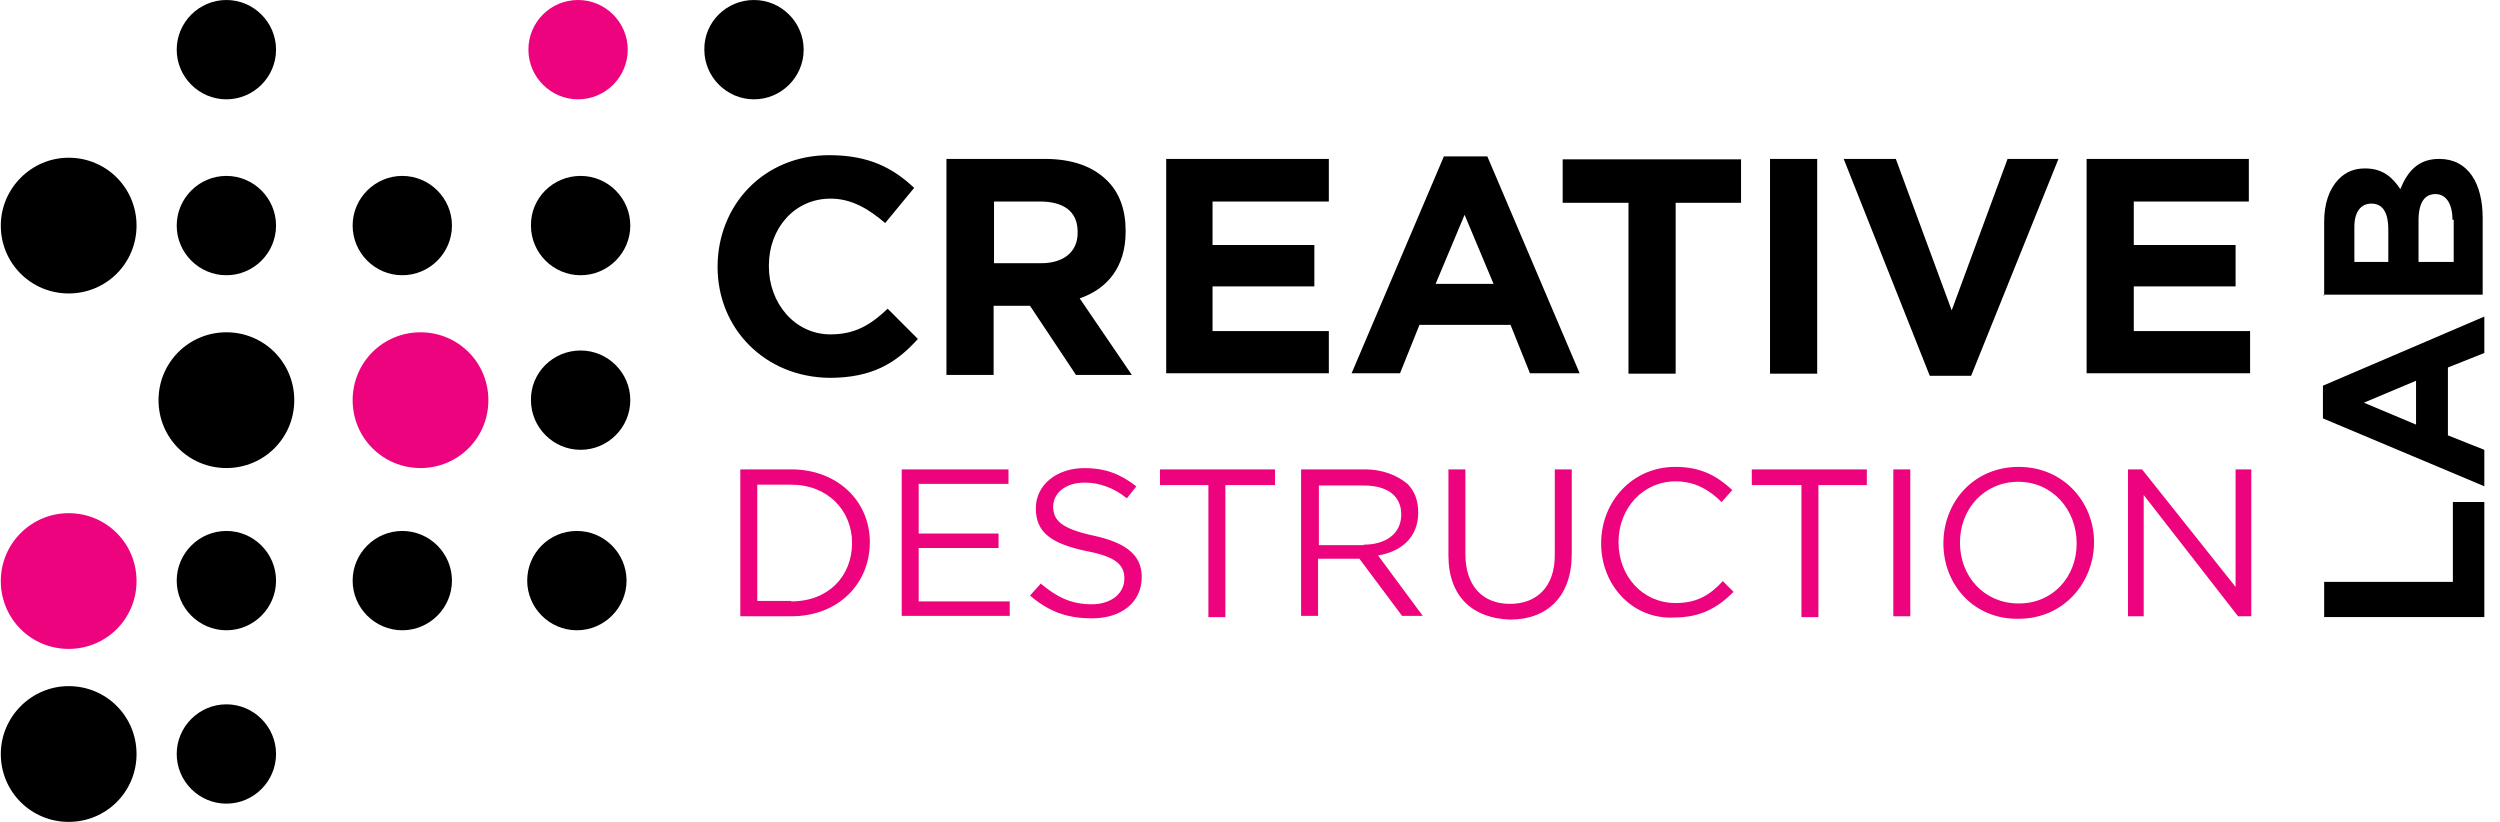
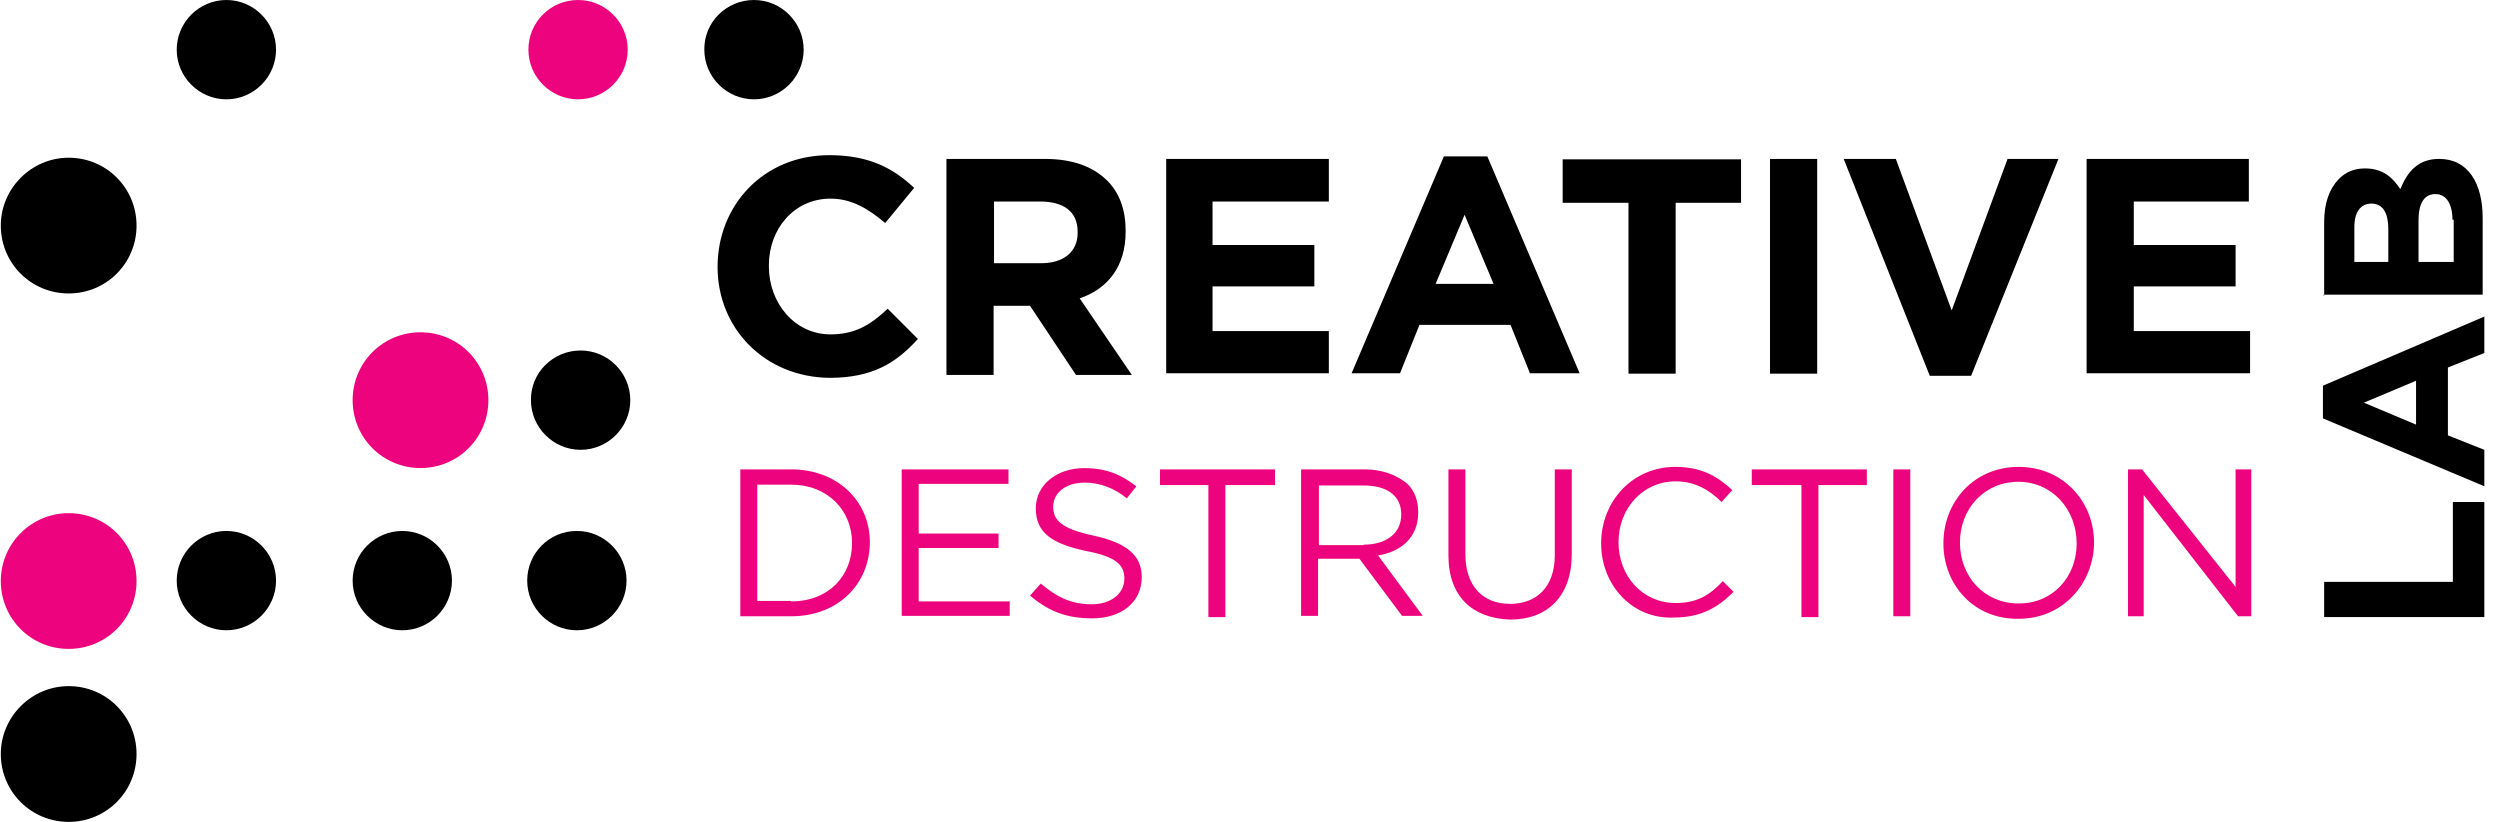
<svg xmlns="http://www.w3.org/2000/svg" width="146" height="48" viewBox="0 0 146 48" fill="none">
  <path d="M33.689 31.008C35.285 31.008 36.59 32.313 36.59 33.908C36.59 35.503 35.285 36.808 33.689 36.808C32.094 36.808 30.789 35.503 30.789 33.908C30.789 32.313 32.07 31.008 33.689 31.008Z" fill="black" />
  <path d="M4.011 9.211C6.21 9.211 7.974 10.975 7.974 13.175C7.974 15.374 6.21 17.138 4.011 17.138C1.811 17.138 0.047 15.374 0.047 13.175C0.047 10.999 1.835 9.211 4.011 9.211Z" fill="black" />
-   <path d="M13.221 10.273C14.816 10.273 16.121 11.579 16.121 13.174C16.121 14.769 14.816 16.074 13.221 16.074C11.626 16.074 10.32 14.769 10.32 13.174C10.32 11.579 11.626 10.273 13.221 10.273Z" fill="black" />
-   <path d="M23.494 10.273C25.089 10.273 26.394 11.579 26.394 13.174C26.394 14.769 25.089 16.074 23.494 16.074C21.899 16.074 20.594 14.769 20.594 13.174C20.594 11.579 21.899 10.273 23.494 10.273Z" fill="black" />
-   <path d="M33.908 10.273C35.504 10.273 36.809 11.579 36.809 13.174C36.809 14.769 35.504 16.074 33.908 16.074C32.313 16.074 31.008 14.769 31.008 13.174C30.984 11.579 32.289 10.273 33.908 10.273Z" fill="black" />
  <path d="M4.011 29.969C6.21 29.969 7.974 31.733 7.974 33.932C7.974 36.132 6.21 37.896 4.011 37.896C1.811 37.896 0.047 36.132 0.047 33.932C0.047 31.733 1.835 29.969 4.011 29.969Z" fill="#ED037D" />
  <path d="M13.221 31.008C14.816 31.008 16.121 32.313 16.121 33.908C16.121 35.503 14.816 36.808 13.221 36.808C11.626 36.808 10.32 35.503 10.32 33.908C10.32 32.313 11.626 31.008 13.221 31.008Z" fill="black" />
  <path d="M23.494 31.008C25.089 31.008 26.394 32.313 26.394 33.908C26.394 35.503 25.089 36.808 23.494 36.808C21.899 36.808 20.594 35.503 20.594 33.908C20.594 32.313 21.899 31.008 23.494 31.008Z" fill="black" />
-   <path d="M13.222 19.406C15.421 19.406 17.185 21.171 17.185 23.37C17.185 25.569 15.421 27.334 13.222 27.334C11.022 27.334 9.258 25.569 9.258 23.37C9.258 21.171 11.022 19.406 13.222 19.406Z" fill="black" />
  <path d="M24.558 19.406C26.757 19.406 28.521 21.171 28.521 23.37C28.521 25.569 26.757 27.334 24.558 27.334C22.358 27.334 20.594 25.569 20.594 23.37C20.594 21.171 22.358 19.406 24.558 19.406Z" fill="#ED037D" />
  <path d="M33.908 20.469C35.504 20.469 36.809 21.774 36.809 23.369C36.809 24.964 35.504 26.269 33.908 26.269C32.313 26.269 31.008 24.964 31.008 23.369C30.984 21.774 32.289 20.469 33.908 20.469Z" fill="black" />
-   <path d="M13.221 41.133C14.816 41.133 16.121 42.438 16.121 44.033C16.121 45.628 14.816 46.933 13.221 46.933C11.626 46.933 10.32 45.628 10.32 44.033C10.32 42.438 11.626 41.133 13.221 41.133Z" fill="black" />
  <path d="M4.011 40.07C6.21 40.07 7.974 41.835 7.974 44.034C7.974 46.233 6.21 47.998 4.011 47.998C1.811 47.998 0.047 46.233 0.047 44.034C0.047 41.859 1.835 40.07 4.011 40.07Z" fill="black" />
  <path d="M44.033 0C45.629 0 46.934 1.305 46.934 2.9C46.934 4.495 45.629 5.801 44.033 5.801C42.438 5.801 41.133 4.495 41.133 2.9C41.109 1.305 42.414 0 44.033 0Z" fill="black" />
  <path d="M33.76 0C35.355 0 36.66 1.305 36.66 2.9C36.66 4.495 35.355 5.801 33.76 5.801C32.164 5.801 30.859 4.495 30.859 2.9C30.859 1.305 32.14 0 33.76 0Z" fill="#ED037D" />
  <path d="M13.221 0C14.816 0 16.121 1.305 16.121 2.9C16.121 4.495 14.816 5.801 13.221 5.801C11.626 5.801 10.32 4.495 10.32 2.9C10.32 1.305 11.626 0 13.221 0Z" fill="black" />
  <path d="M121.834 9.28H131.332V11.769H124.613V14.307H130.559V16.724H124.613V19.334H131.405V21.8H121.858V9.28H121.834ZM107.671 9.28H110.716L113.979 18.126L117.242 9.28H120.214L115.115 21.945H112.698L107.671 9.28ZM103.369 9.28H106.124V21.824H103.369V9.28ZM95.079 11.842H91.26V9.304H101.677V11.842H97.858V21.824H95.103V11.842H95.079ZM87.224 16.579L85.532 12.543L83.84 16.579H87.224ZM84.323 9.135H86.861L92.251 21.8H89.35L88.215 18.972H82.897L81.761 21.8H78.933L84.323 9.135ZM68.106 9.28H77.604V11.769H70.813V14.307H76.758V16.724H70.813V19.334H77.604V21.8H68.106V9.28ZM60.807 15.371C62.16 15.371 62.934 14.67 62.934 13.606V13.534C62.934 12.325 62.087 11.769 60.734 11.769H58.051V15.371H60.807ZM55.272 9.28H61C62.619 9.28 63.828 9.715 64.674 10.561C65.375 11.262 65.737 12.253 65.737 13.461V13.534C65.737 15.588 64.674 16.869 63.054 17.425L66.1 21.896H62.837L60.154 17.86H58.027V21.896H55.272V9.28ZM41.906 15.588C41.906 11.987 44.589 9.062 48.432 9.062C50.776 9.062 52.178 9.836 53.387 10.972L51.695 13.026C50.704 12.18 49.713 11.6 48.504 11.6C46.378 11.6 44.903 13.365 44.903 15.492V15.564C44.903 17.691 46.402 19.528 48.504 19.528C49.93 19.528 50.849 18.972 51.84 18.029L53.604 19.794C52.323 21.22 50.921 22.066 48.432 22.066C44.661 22.017 41.906 19.189 41.906 15.588ZM143.224 12.833C143.224 11.915 142.861 11.334 142.233 11.334C141.604 11.334 141.242 11.818 141.242 12.881V15.298H143.296V12.833H143.224ZM139.477 13.389C139.477 12.47 139.187 11.89 138.486 11.89C137.858 11.89 137.495 12.398 137.495 13.244V15.298H139.477V13.389ZM135.731 17.28V12.954C135.731 11.89 136.021 11.044 136.577 10.464C137.012 10.029 137.495 9.836 138.124 9.836C139.187 9.836 139.743 10.392 140.178 11.044C140.613 9.981 141.242 9.28 142.45 9.28C144.142 9.28 144.988 10.706 144.988 12.736V17.207H135.707V17.28H135.731ZM141.097 22.235L138.051 23.516L141.097 24.797V22.235ZM135.659 24.434V22.525L145.085 18.488V20.615L142.958 21.461V25.425L145.085 26.271V28.398L135.659 24.434ZM135.731 36.035V33.981H143.248V29.316H145.085V36.035H135.731Z" fill="black" />
  <path d="M124.177 27.411H125.095L130.558 34.275V27.411H131.476V35.991H130.703L125.192 28.909V35.991H124.274V27.411H124.177ZM121.277 31.737C121.277 29.755 119.851 28.136 117.869 28.136C115.887 28.136 114.461 29.707 114.461 31.689C114.461 33.67 115.887 35.241 117.869 35.241C119.851 35.266 121.277 33.719 121.277 31.737ZM113.494 31.737C113.494 29.32 115.259 27.266 117.893 27.266C120.503 27.266 122.292 29.32 122.292 31.664C122.292 34.009 120.528 36.136 117.893 36.136C115.259 36.184 113.494 34.13 113.494 31.737ZM110.57 27.411H111.561V35.991H110.57V27.411ZM105.204 28.329H102.304V27.411H109.023V28.329H106.195V36.039H105.204V28.329ZM93.506 31.737C93.506 29.272 95.343 27.266 97.833 27.266C99.379 27.266 100.298 27.822 101.168 28.619L100.54 29.32C99.839 28.619 98.993 28.111 97.857 28.111C95.947 28.111 94.521 29.683 94.521 31.664C94.521 33.646 95.923 35.217 97.857 35.217C99.065 35.217 99.839 34.782 100.612 33.936L101.24 34.565C100.322 35.483 99.331 36.063 97.76 36.063C95.367 36.184 93.506 34.202 93.506 31.737ZM84.588 32.438V27.411H85.579V32.365C85.579 34.202 86.57 35.266 88.189 35.266C89.736 35.266 90.799 34.275 90.799 32.438V27.411H91.79V32.365C91.79 34.831 90.364 36.184 88.189 36.184C86.014 36.111 84.588 34.855 84.588 32.438ZM79.633 31.809C80.914 31.809 81.833 31.181 81.833 30.045C81.833 28.982 81.059 28.353 79.633 28.353H77.023V31.834H79.633V31.809ZM76.032 27.411H79.706C80.769 27.411 81.615 27.773 82.195 28.257C82.63 28.692 82.823 29.247 82.823 29.948C82.823 31.374 81.833 32.22 80.479 32.438L83.089 35.967H81.881L79.391 32.631H76.975V35.967H75.984V27.411H76.032ZM70.642 28.329H67.742V27.411H74.461V28.329H71.561V36.039H70.57V28.329H70.642ZM60.153 34.782L60.781 34.081C61.7 34.855 62.546 35.29 63.754 35.29C64.89 35.29 65.663 34.661 65.663 33.791C65.663 33.018 65.228 32.51 63.392 32.172C61.41 31.737 60.491 31.108 60.491 29.683C60.491 28.329 61.7 27.338 63.319 27.338C64.6 27.338 65.446 27.701 66.364 28.402L65.808 29.102C65.035 28.474 64.189 28.184 63.343 28.184C62.207 28.184 61.506 28.812 61.506 29.586C61.506 30.359 61.941 30.867 63.851 31.278C65.76 31.689 66.678 32.414 66.678 33.695C66.678 35.193 65.47 36.111 63.778 36.111C62.28 36.111 61.24 35.701 60.153 34.782ZM52.66 27.411H58.896V28.257H53.651V31.157H58.316V32.003H53.651V35.121H58.968V35.967H52.66V27.411ZM46.207 35.121C48.407 35.121 49.76 33.622 49.76 31.713C49.76 29.803 48.334 28.305 46.207 28.305H44.225V35.096H46.207V35.121ZM43.234 27.411H46.207C48.89 27.411 50.799 29.247 50.799 31.664C50.799 34.081 48.962 35.991 46.207 35.991H43.234V27.411Z" fill="#ED037D" />
</svg>